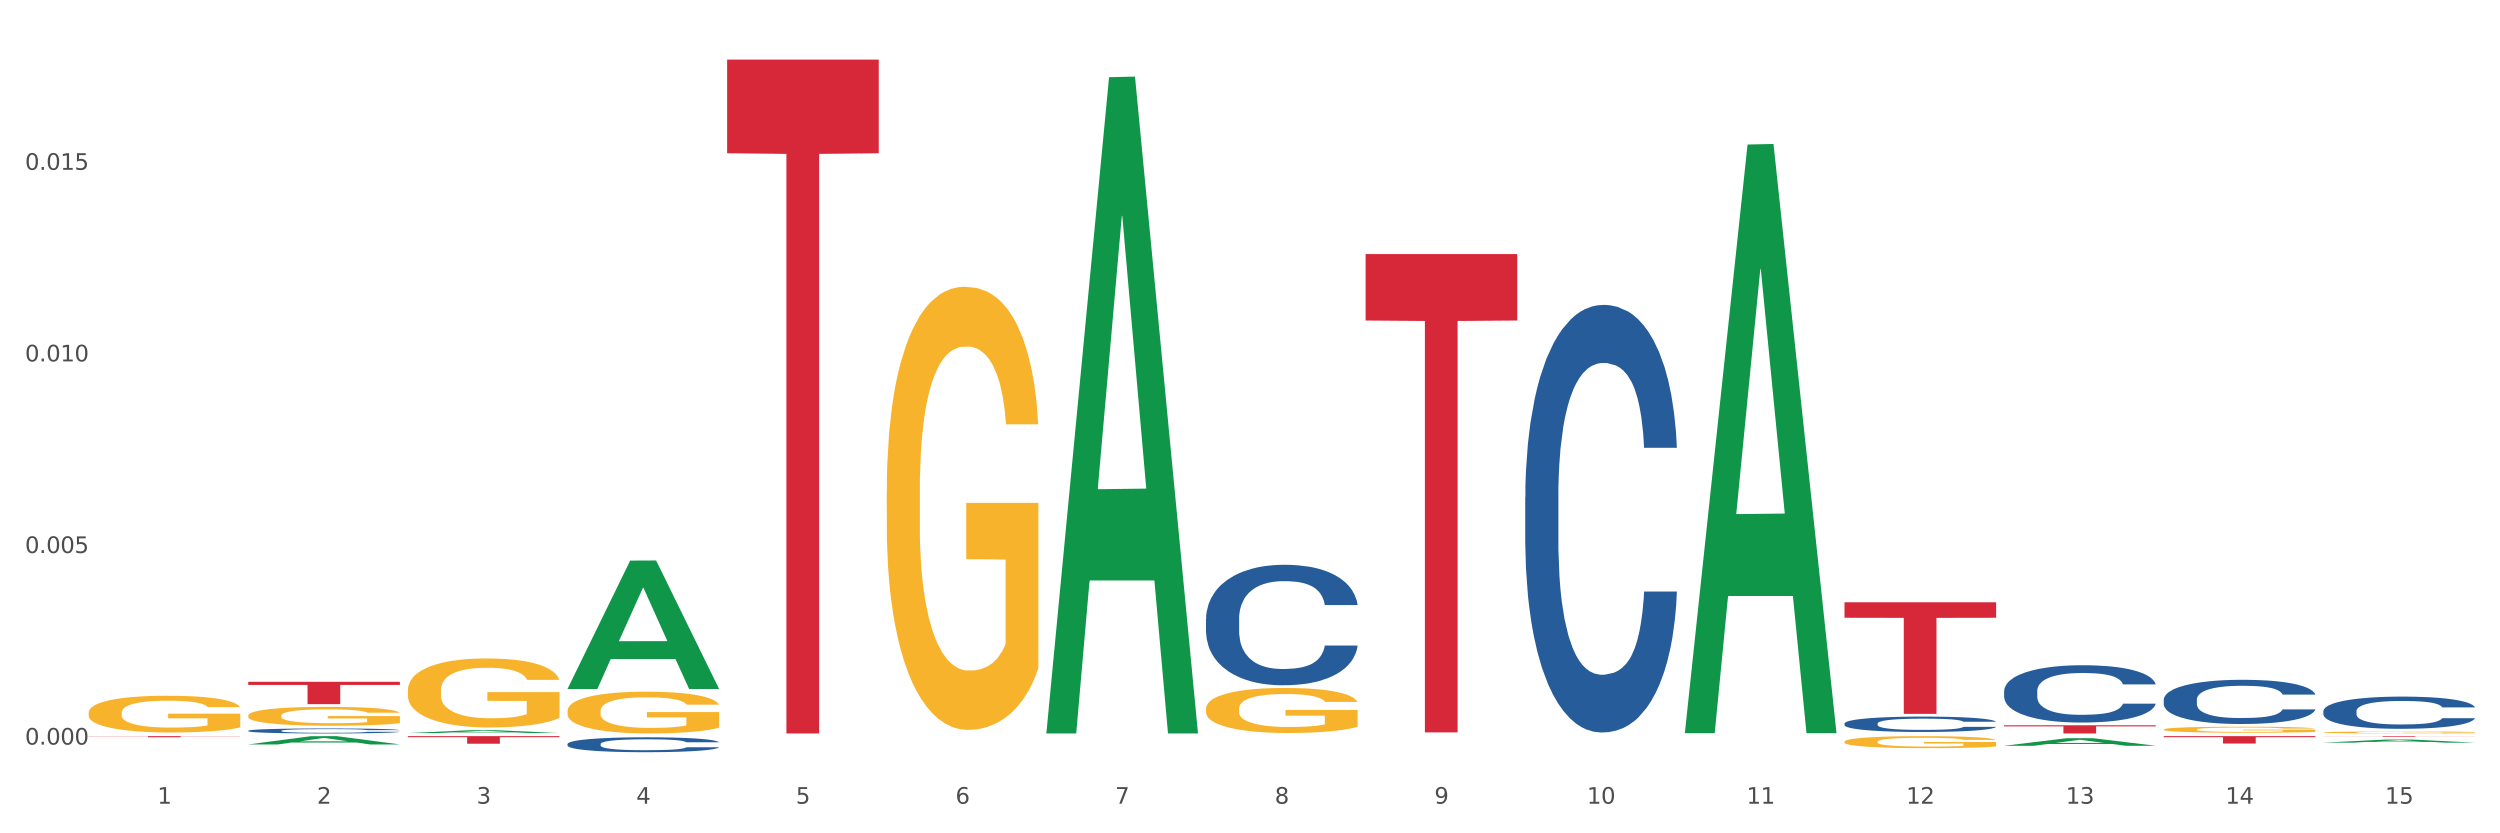
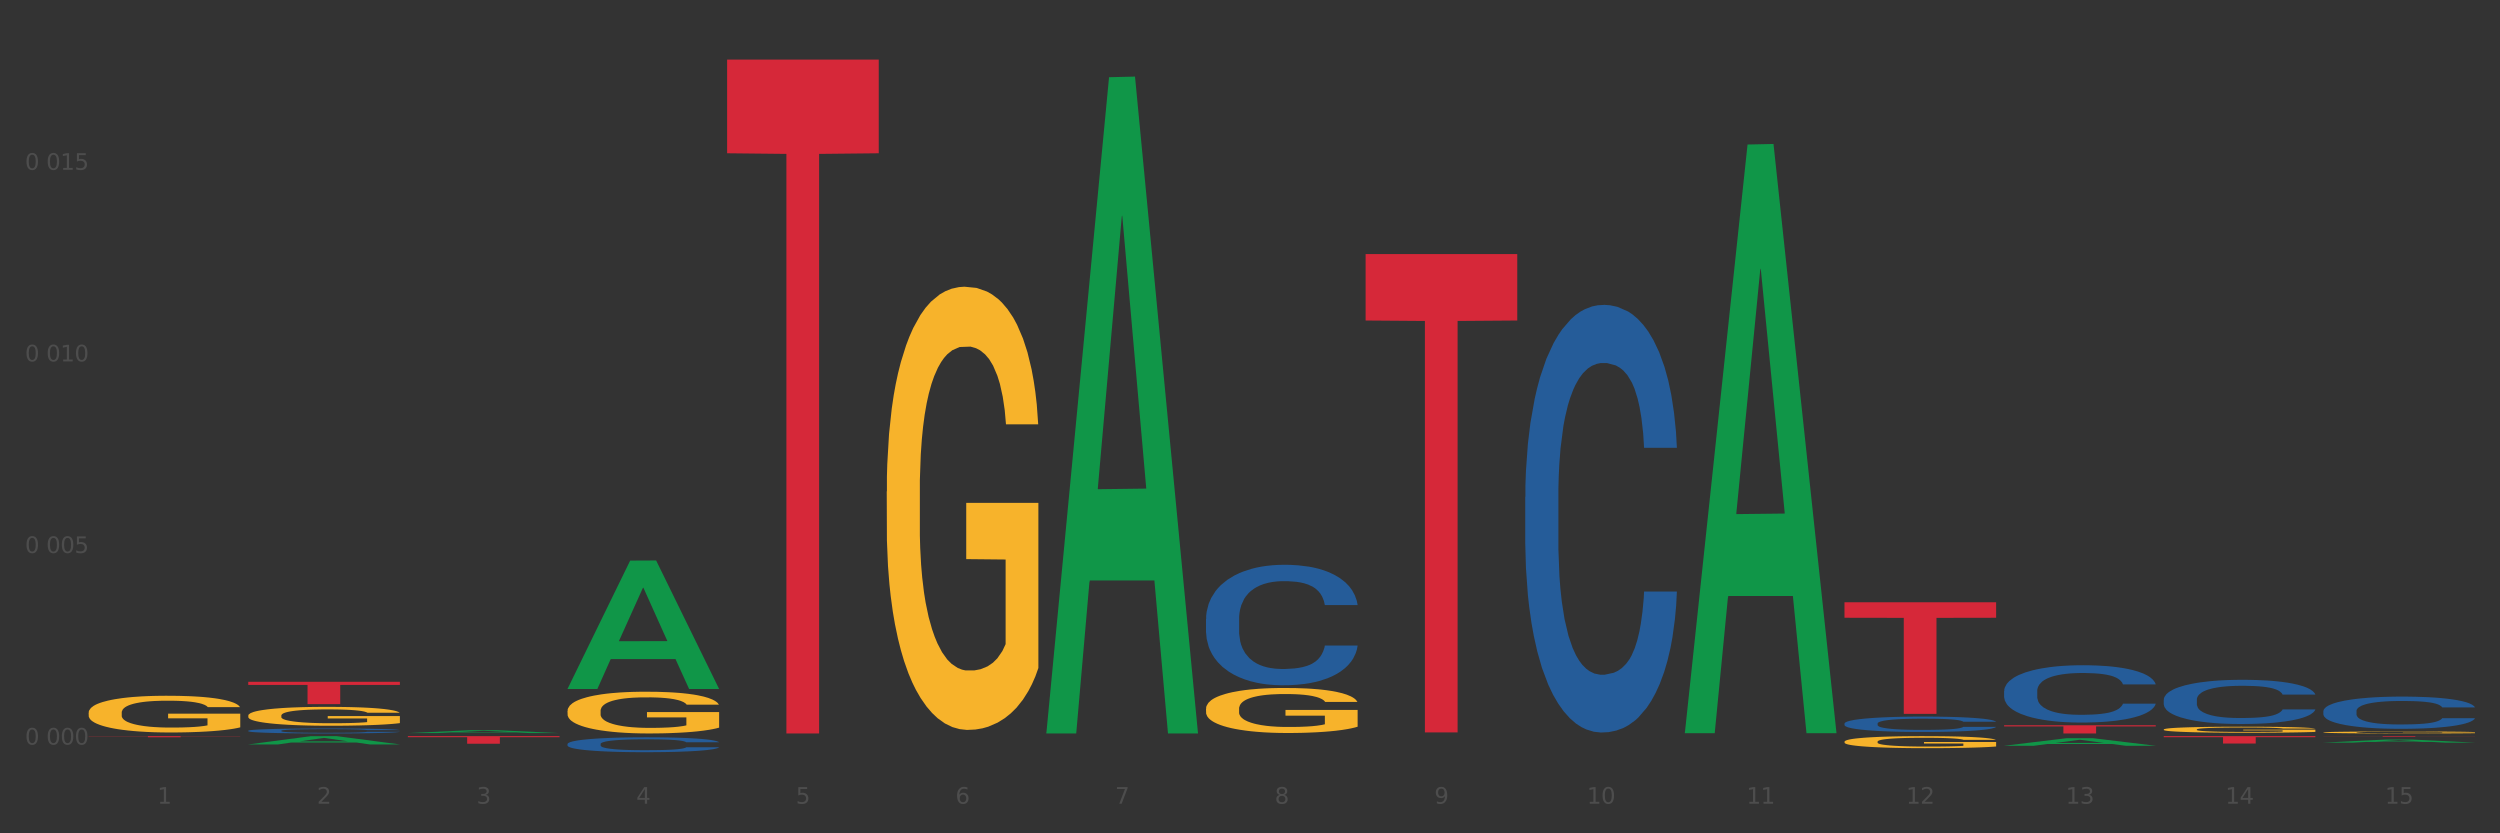
<svg xmlns="http://www.w3.org/2000/svg" xmlns:xlink="http://www.w3.org/1999/xlink" width="1080pt" height="360pt" viewBox="0 0 1080 360" version="1.1">
  <rect x="0" y="0" width="1080" height="360" fill="#333333" stroke="none" />
  <defs>
    <style type="text/css">*{stroke-linejoin: round; stroke-linecap: butt}</style>
  </defs>
  <g id="figure_1">
    <g id="patch_1">
-       <path d="M 0 360  L 1080 360  L 1080 0  L 0 0  z " style="fill: #ffffff; stroke: #ffffff; stroke-linejoin: miter" />
-     </g>
+       </g>
    <g id="axes_1">
      <g id="matplotlib.axis_1">
        <g id="xtick_1">
          <g id="text_1">
            <g style="fill: #4d4d4d" transform="translate(67.984 347.204) scale(0.096 -0.096)">
              <defs>
                <path id="DejaVuSans-31" d="M 794 531  L 1825 531  L 1825 4091  L 703 3866  L 703 4441  L 1819 4666  L 2450 4666  L 2450 531  L 3481 531  L 3481 0  L 794 0  L 794 531  z " transform="scale(0.016)" />
              </defs>
              <use xlink:href="#DejaVuSans-31" />
            </g>
          </g>
        </g>
        <g id="xtick_2">
          <g id="text_2">
            <g style="fill: #4d4d4d" transform="translate(136.942 347.204) scale(0.096 -0.096)">
              <defs>
                <path id="DejaVuSans-32" d="M 1228 531  L 3431 531  L 3431 0  L 469 0  L 469 531  Q 828 903 1448 1529  Q 2069 2156 2228 2338  Q 2531 2678 2651 2914  Q 2772 3150 2772 3378  Q 2772 3750 2511 3984  Q 2250 4219 1831 4219  Q 1534 4219 1204 4116  Q 875 4013 500 3803  L 500 4441  Q 881 4594 1212 4672  Q 1544 4750 1819 4750  Q 2544 4750 2975 4387  Q 3406 4025 3406 3419  Q 3406 3131 3298 2873  Q 3191 2616 2906 2266  Q 2828 2175 2409 1742  Q 1991 1309 1228 531  z " transform="scale(0.016)" />
              </defs>
              <use xlink:href="#DejaVuSans-32" />
            </g>
          </g>
        </g>
        <g id="xtick_3">
          <g id="text_3">
            <g style="fill: #4d4d4d" transform="translate(205.899 347.204) scale(0.096 -0.096)">
              <defs>
                <path id="DejaVuSans-33" d="M 2597 2516  Q 3050 2419 3304 2112  Q 3559 1806 3559 1356  Q 3559 666 3084 287  Q 2609 -91 1734 -91  Q 1441 -91 1130 -33  Q 819 25 488 141  L 488 750  Q 750 597 1062 519  Q 1375 441 1716 441  Q 2309 441 2620 675  Q 2931 909 2931 1356  Q 2931 1769 2642 2001  Q 2353 2234 1838 2234  L 1294 2234  L 1294 2753  L 1863 2753  Q 2328 2753 2575 2939  Q 2822 3125 2822 3475  Q 2822 3834 2567 4026  Q 2313 4219 1838 4219  Q 1578 4219 1281 4162  Q 984 4106 628 3988  L 628 4550  Q 988 4650 1302 4700  Q 1616 4750 1894 4750  Q 2613 4750 3031 4423  Q 3450 4097 3450 3541  Q 3450 3153 3228 2886  Q 3006 2619 2597 2516  z " transform="scale(0.016)" />
              </defs>
              <use xlink:href="#DejaVuSans-33" />
            </g>
          </g>
        </g>
        <g id="xtick_4">
          <g id="text_4">
            <g style="fill: #4d4d4d" transform="translate(274.857 347.204) scale(0.096 -0.096)">
              <defs>
                <path id="DejaVuSans-34" d="M 2419 4116  L 825 1625  L 2419 1625  L 2419 4116  z M 2253 4666  L 3047 4666  L 3047 1625  L 3713 1625  L 3713 1100  L 3047 1100  L 3047 0  L 2419 0  L 2419 1100  L 313 1100  L 313 1709  L 2253 4666  z " transform="scale(0.016)" />
              </defs>
              <use xlink:href="#DejaVuSans-34" />
            </g>
          </g>
        </g>
        <g id="xtick_5">
          <g id="text_5">
            <g style="fill: #4d4d4d" transform="translate(343.815 347.204) scale(0.096 -0.096)">
              <defs>
                <path id="DejaVuSans-35" d="M 691 4666  L 3169 4666  L 3169 4134  L 1269 4134  L 1269 2991  Q 1406 3038 1543 3061  Q 1681 3084 1819 3084  Q 2600 3084 3056 2656  Q 3513 2228 3513 1497  Q 3513 744 3044 326  Q 2575 -91 1722 -91  Q 1428 -91 1123 -41  Q 819 9 494 109  L 494 744  Q 775 591 1075 516  Q 1375 441 1709 441  Q 2250 441 2565 725  Q 2881 1009 2881 1497  Q 2881 1984 2565 2268  Q 2250 2553 1709 2553  Q 1456 2553 1204 2497  Q 953 2441 691 2322  L 691 4666  z " transform="scale(0.016)" />
              </defs>
              <use xlink:href="#DejaVuSans-35" />
            </g>
          </g>
        </g>
        <g id="xtick_6">
          <g id="text_6">
            <g style="fill: #4d4d4d" transform="translate(412.772 347.204) scale(0.096 -0.096)">
              <defs>
                <path id="DejaVuSans-36" d="M 2113 2584  Q 1688 2584 1439 2293  Q 1191 2003 1191 1497  Q 1191 994 1439 701  Q 1688 409 2113 409  Q 2538 409 2786 701  Q 3034 994 3034 1497  Q 3034 2003 2786 2293  Q 2538 2584 2113 2584  z M 3366 4563  L 3366 3988  Q 3128 4100 2886 4159  Q 2644 4219 2406 4219  Q 1781 4219 1451 3797  Q 1122 3375 1075 2522  Q 1259 2794 1537 2939  Q 1816 3084 2150 3084  Q 2853 3084 3261 2657  Q 3669 2231 3669 1497  Q 3669 778 3244 343  Q 2819 -91 2113 -91  Q 1303 -91 875 529  Q 447 1150 447 2328  Q 447 3434 972 4092  Q 1497 4750 2381 4750  Q 2619 4750 2861 4703  Q 3103 4656 3366 4563  z " transform="scale(0.016)" />
              </defs>
              <use xlink:href="#DejaVuSans-36" />
            </g>
          </g>
        </g>
        <g id="xtick_7">
          <g id="text_7">
            <g style="fill: #4d4d4d" transform="translate(481.73 347.204) scale(0.096 -0.096)">
              <defs>
                <path id="DejaVuSans-37" d="M 525 4666  L 3525 4666  L 3525 4397  L 1831 0  L 1172 0  L 2766 4134  L 525 4134  L 525 4666  z " transform="scale(0.016)" />
              </defs>
              <use xlink:href="#DejaVuSans-37" />
            </g>
          </g>
        </g>
        <g id="xtick_8">
          <g id="text_8">
            <g style="fill: #4d4d4d" transform="translate(550.688 347.204) scale(0.096 -0.096)">
              <defs>
                <path id="DejaVuSans-38" d="M 2034 2216  Q 1584 2216 1326 1975  Q 1069 1734 1069 1313  Q 1069 891 1326 650  Q 1584 409 2034 409  Q 2484 409 2743 651  Q 3003 894 3003 1313  Q 3003 1734 2745 1975  Q 2488 2216 2034 2216  z M 1403 2484  Q 997 2584 770 2862  Q 544 3141 544 3541  Q 544 4100 942 4425  Q 1341 4750 2034 4750  Q 2731 4750 3128 4425  Q 3525 4100 3525 3541  Q 3525 3141 3298 2862  Q 3072 2584 2669 2484  Q 3125 2378 3379 2068  Q 3634 1759 3634 1313  Q 3634 634 3220 271  Q 2806 -91 2034 -91  Q 1263 -91 848 271  Q 434 634 434 1313  Q 434 1759 690 2068  Q 947 2378 1403 2484  z M 1172 3481  Q 1172 3119 1398 2916  Q 1625 2713 2034 2713  Q 2441 2713 2670 2916  Q 2900 3119 2900 3481  Q 2900 3844 2670 4047  Q 2441 4250 2034 4250  Q 1625 4250 1398 4047  Q 1172 3844 1172 3481  z " transform="scale(0.016)" />
              </defs>
              <use xlink:href="#DejaVuSans-38" />
            </g>
          </g>
        </g>
        <g id="xtick_9">
          <g id="text_9">
            <g style="fill: #4d4d4d" transform="translate(619.645 347.204) scale(0.096 -0.096)">
              <defs>
                <path id="DejaVuSans-39" d="M 703 97  L 703 672  Q 941 559 1184 500  Q 1428 441 1663 441  Q 2288 441 2617 861  Q 2947 1281 2994 2138  Q 2813 1869 2534 1725  Q 2256 1581 1919 1581  Q 1219 1581 811 2004  Q 403 2428 403 3163  Q 403 3881 828 4315  Q 1253 4750 1959 4750  Q 2769 4750 3195 4129  Q 3622 3509 3622 2328  Q 3622 1225 3098 567  Q 2575 -91 1691 -91  Q 1453 -91 1209 -44  Q 966 3 703 97  z M 1959 2075  Q 2384 2075 2632 2365  Q 2881 2656 2881 3163  Q 2881 3666 2632 3958  Q 2384 4250 1959 4250  Q 1534 4250 1286 3958  Q 1038 3666 1038 3163  Q 1038 2656 1286 2365  Q 1534 2075 1959 2075  z " transform="scale(0.016)" />
              </defs>
              <use xlink:href="#DejaVuSans-39" />
            </g>
          </g>
        </g>
        <g id="xtick_10">
          <g id="text_10">
            <g style="fill: #4d4d4d" transform="translate(685.549 347.204) scale(0.096 -0.096)">
              <defs>
                <path id="DejaVuSans-30" d="M 2034 4250  Q 1547 4250 1301 3770  Q 1056 3291 1056 2328  Q 1056 1369 1301 889  Q 1547 409 2034 409  Q 2525 409 2770 889  Q 3016 1369 3016 2328  Q 3016 3291 2770 3770  Q 2525 4250 2034 4250  z M 2034 4750  Q 2819 4750 3233 4129  Q 3647 3509 3647 2328  Q 3647 1150 3233 529  Q 2819 -91 2034 -91  Q 1250 -91 836 529  Q 422 1150 422 2328  Q 422 3509 836 4129  Q 1250 4750 2034 4750  z " transform="scale(0.016)" />
              </defs>
              <use xlink:href="#DejaVuSans-31" />
              <use xlink:href="#DejaVuSans-30" transform="translate(63.623 0)" />
            </g>
          </g>
        </g>
        <g id="xtick_11">
          <g id="text_11">
            <g style="fill: #4d4d4d" transform="translate(754.506 347.204) scale(0.096 -0.096)">
              <use xlink:href="#DejaVuSans-31" />
              <use xlink:href="#DejaVuSans-31" transform="translate(63.623 0)" />
            </g>
          </g>
        </g>
        <g id="xtick_12">
          <g id="text_12">
            <g style="fill: #4d4d4d" transform="translate(823.464 347.204) scale(0.096 -0.096)">
              <use xlink:href="#DejaVuSans-31" />
              <use xlink:href="#DejaVuSans-32" transform="translate(63.623 0)" />
            </g>
          </g>
        </g>
        <g id="xtick_13">
          <g id="text_13">
            <g style="fill: #4d4d4d" transform="translate(892.422 347.204) scale(0.096 -0.096)">
              <use xlink:href="#DejaVuSans-31" />
              <use xlink:href="#DejaVuSans-33" transform="translate(63.623 0)" />
            </g>
          </g>
        </g>
        <g id="xtick_14">
          <g id="text_14">
            <g style="fill: #4d4d4d" transform="translate(961.379 347.204) scale(0.096 -0.096)">
              <use xlink:href="#DejaVuSans-31" />
              <use xlink:href="#DejaVuSans-34" transform="translate(63.623 0)" />
            </g>
          </g>
        </g>
        <g id="xtick_15">
          <g id="text_15">
            <g style="fill: #4d4d4d" transform="translate(1030.337 347.204) scale(0.096 -0.096)">
              <use xlink:href="#DejaVuSans-31" />
              <use xlink:href="#DejaVuSans-35" transform="translate(63.623 0)" />
            </g>
          </g>
        </g>
        <g id="xtick_16" />
        <g id="xtick_17" />
        <g id="xtick_18" />
        <g id="xtick_19" />
        <g id="xtick_20" />
        <g id="xtick_21" />
        <g id="xtick_22" />
        <g id="xtick_23" />
        <g id="xtick_24" />
        <g id="xtick_25" />
        <g id="xtick_26" />
        <g id="xtick_27" />
        <g id="xtick_28" />
        <g id="xtick_29" />
      </g>
      <g id="matplotlib.axis_2">
        <g id="ytick_1">
          <g id="text_16">
            <g style="fill: #4d4d4d" transform="translate(10.8 321.669) scale(0.096 -0.096)">
              <defs>
-                 <path id="DejaVuSans-2e" d="M 684 794  L 1344 794  L 1344 0  L 684 0  L 684 794  z " transform="scale(0.016)" />
-               </defs>
+                 </defs>
              <use xlink:href="#DejaVuSans-30" />
              <use xlink:href="#DejaVuSans-2e" transform="translate(63.623 0)" />
              <use xlink:href="#DejaVuSans-30" transform="translate(95.41 0)" />
              <use xlink:href="#DejaVuSans-30" transform="translate(159.033 0)" />
              <use xlink:href="#DejaVuSans-30" transform="translate(222.656 0)" />
            </g>
          </g>
        </g>
        <g id="ytick_2">
          <g id="text_17">
            <g style="fill: #4d4d4d" transform="translate(10.8 238.899) scale(0.096 -0.096)">
              <use xlink:href="#DejaVuSans-30" />
              <use xlink:href="#DejaVuSans-2e" transform="translate(63.623 0)" />
              <use xlink:href="#DejaVuSans-30" transform="translate(95.41 0)" />
              <use xlink:href="#DejaVuSans-30" transform="translate(159.033 0)" />
              <use xlink:href="#DejaVuSans-35" transform="translate(222.656 0)" />
            </g>
          </g>
        </g>
        <g id="ytick_3">
          <g id="text_18">
            <g style="fill: #4d4d4d" transform="translate(10.8 156.129) scale(0.096 -0.096)">
              <use xlink:href="#DejaVuSans-30" />
              <use xlink:href="#DejaVuSans-2e" transform="translate(63.623 0)" />
              <use xlink:href="#DejaVuSans-30" transform="translate(95.41 0)" />
              <use xlink:href="#DejaVuSans-31" transform="translate(159.033 0)" />
              <use xlink:href="#DejaVuSans-30" transform="translate(222.656 0)" />
            </g>
          </g>
        </g>
        <g id="ytick_4">
          <g id="text_19">
            <g style="fill: #4d4d4d" transform="translate(10.8 73.359) scale(0.096 -0.096)">
              <use xlink:href="#DejaVuSans-30" />
              <use xlink:href="#DejaVuSans-2e" transform="translate(63.623 0)" />
              <use xlink:href="#DejaVuSans-30" transform="translate(95.41 0)" />
              <use xlink:href="#DejaVuSans-31" transform="translate(159.033 0)" />
              <use xlink:href="#DejaVuSans-35" transform="translate(222.656 0)" />
            </g>
          </g>
        </g>
        <g id="ytick_5" />
        <g id="ytick_6" />
        <g id="ytick_7" />
        <g id="ytick_8" />
      </g>
      <g id="PolyCollection_1">
        <path d="M 107.241 321.59  L 107.308 321.586  L 134.323 318.026  L 145.533 318.022  L 172.75 321.596  L 159.784 321.596  L 153.908 320.764  L 126.016 320.764  L 125.813 320.777  L 120.14 321.596  L 107.241 321.596  L 107.241 321.59  L 129.527 320.267  L 150.396 320.264  L 140.063 318.784  L 139.928 318.777  L 139.793 318.787  L 129.46 320.264  L 129.527 320.267  L 107.241 321.59  z " clip-path="url(#pddcba408c4)" style="fill: #109648" />
        <path d="M 176.198 316.692  L 176.266 316.691  L 203.28 315.439  L 214.491 315.437  L 241.708 316.694  L 228.741 316.694  L 222.866 316.402  L 194.973 316.402  L 194.771 316.406  L 189.098 316.694  L 176.198 316.694  L 176.198 316.692  L 198.485 316.227  L 219.354 316.226  L 209.021 315.705  L 208.886 315.703  L 208.751 315.706  L 198.418 316.226  L 198.485 316.227  L 176.198 316.692  z " clip-path="url(#pddcba408c4)" style="fill: #109648" />
        <path d="M 245.156 297.55  L 245.224 297.497  L 272.238 242.177  L 283.449 242.125  L 310.666 297.654  L 297.699 297.654  L 291.823 284.723  L 263.931 284.723  L 263.728 284.932  L 258.055 297.654  L 245.156 297.654  L 245.156 297.55  L 267.443 277.007  L 288.311 276.954  L 277.978 253.961  L 277.843 253.857  L 277.708 254.013  L 267.375 276.954  L 267.443 277.007  L 245.156 297.55  z " clip-path="url(#pddcba408c4)" style="fill: #109648" />
        <path d="M 452.029 316.32  L 452.096 316.054  L 479.111 33.353  L 490.322 33.087  L 517.539 316.853  L 504.572 316.853  L 498.696 250.774  L 470.804 250.774  L 470.601 251.84  L 464.928 316.853  L 452.029 316.853  L 452.029 316.32  L 474.316 211.34  L 495.184 211.074  L 484.851 93.57  L 484.716 93.037  L 484.581 93.837  L 474.248 211.074  L 474.316 211.34  L 452.029 316.32  z " clip-path="url(#pddcba408c4)" style="fill: #109648" />
        <path d="M 727.86 316.267  L 727.927 316.028  L 754.941 62.432  L 766.152 62.192  L 793.369 316.745  L 780.402 316.745  L 774.527 257.469  L 746.635 257.469  L 746.432 258.425  L 740.759 316.745  L 727.86 316.745  L 727.86 316.267  L 750.146 222.095  L 771.015 221.856  L 760.682 116.449  L 760.547 115.971  L 760.412 116.688  L 750.079 221.856  L 750.146 222.095  L 727.86 316.267  z " clip-path="url(#pddcba408c4)" style="fill: #109648" />
        <path d="M 865.775 322.166  L 865.842 322.163  L 892.857 318.893  L 904.068 318.89  L 931.285 322.172  L 918.318 322.172  L 912.442 321.408  L 884.55 321.408  L 884.347 321.42  L 878.674 322.172  L 865.775 322.172  L 865.775 322.166  L 888.062 320.952  L 908.93 320.949  L 898.597 319.59  L 898.462 319.583  L 898.327 319.593  L 887.994 320.949  L 888.062 320.952  L 865.775 322.166  z " clip-path="url(#pddcba408c4)" style="fill: #109648" />
        <path d="M 1003.69 320.817  L 1003.758 320.816  L 1030.772 319.478  L 1041.983 319.477  L 1069.2 320.82  L 1056.233 320.82  L 1050.357 320.507  L 1022.465 320.507  L 1022.263 320.512  L 1016.59 320.82  L 1003.69 320.82  L 1003.69 320.817  L 1025.977 320.321  L 1046.846 320.319  L 1036.513 319.763  L 1036.378 319.761  L 1036.243 319.764  L 1025.91 320.319  L 1025.977 320.321  L 1003.69 320.817  z " clip-path="url(#pddcba408c4)" style="fill: #109648" />
        <path d="M 38.283 307.897  L 38.36 307.882  L 38.36 307.361  L 38.515 306.912  L 39.288 305.825  L 40.449 304.927  L 41.299 304.449  L 42.15 304.058  L 43.156 303.667  L 44.393 303.261  L 46.636 302.667  L 48.028 302.363  L 49.73 302.044  L 52.824 301.581  L 55.066 301.32  L 57.387 301.103  L 61.177 300.842  L 63.652 300.726  L 66.281 300.639  L 69.452 300.581  L 71.85 300.567  L 77.109 300.61  L 81.595 300.741  L 83.761 300.842  L 86.545 301.016  L 88.015 301.132  L 90.412 301.364  L 92.887 301.668  L 94.589 301.929  L 97.141 302.421  L 99.075 302.914  L 100.854 303.522  L 101.782 303.942  L 102.478 304.333  L 103.097 304.782  L 103.715 305.492  L 89.794 305.492  L 89.252 304.985  L 88.401 304.507  L 87.164 304.044  L 86.081 303.754  L 84.225 303.392  L 82.523 303.16  L 80.744 302.986  L 78.579 302.841  L 76.877 302.769  L 74.48 302.711  L 69.762 302.725  L 66.591 302.841  L 64.425 302.986  L 63.033 303.116  L 61.795 303.261  L 60.403 303.464  L 58.779 303.768  L 57.619 304.044  L 56.459 304.391  L 55.531 304.739  L 54.68 305.145  L 53.984 305.579  L 53.442 306.028  L 52.978 306.579  L 52.592 307.491  L 52.592 309.476  L 52.746 309.925  L 53.133 310.519  L 53.597 310.968  L 54.37 311.504  L 55.066 311.866  L 56.381 312.388  L 57.851 312.822  L 59.011 313.097  L 60.171 313.329  L 62.182 313.648  L 64.425 313.909  L 66.359 314.068  L 68.988 314.213  L 70.767 314.271  L 72.314 314.3  L 76.104 314.3  L 78.811 314.256  L 81.827 314.155  L 84.148 314.024  L 86.081 313.865  L 88.247 313.604  L 89.639 313.358  L 89.639 310.33  L 72.623 310.316  L 72.623 308.302  L 103.793 308.302  L 103.793 314.213  L 102.478 314.517  L 101.008 314.792  L 99.462 315.038  L 97.141 315.343  L 94.357 315.632  L 91.882 315.835  L 89.252 316.009  L 86.159 316.168  L 82.137 316.313  L 79.662 316.371  L 76.568 316.415  L 72.933 316.429  L 69.762 316.4  L 66.668 316.328  L 63.42 316.197  L 60.248 316.009  L 57.851 315.821  L 55.453 315.589  L 52.901 315.285  L 50.89 314.995  L 49.343 314.734  L 47.642 314.401  L 45.785 313.966  L 44.393 313.575  L 43.156 313.17  L 41.841 312.648  L 40.913 312.199  L 39.985 311.634  L 39.443 311.214  L 38.824 310.562  L 38.36 309.65  L 38.283 307.897  z " clip-path="url(#pddcba408c4)" style="fill: #f7b32b" />
        <path d="M 107.241 309.136  L 107.318 309.129  L 107.318 308.86  L 107.473 308.629  L 108.246 308.07  L 109.406 307.608  L 110.257 307.362  L 111.108 307.161  L 112.113 306.959  L 113.351 306.751  L 115.594 306.445  L 116.986 306.288  L 118.687 306.124  L 121.781 305.886  L 124.024 305.752  L 126.344 305.64  L 130.134 305.506  L 132.609 305.446  L 135.239 305.401  L 138.41 305.371  L 140.808 305.364  L 146.067 305.386  L 150.553 305.453  L 152.719 305.506  L 155.503 305.595  L 156.972 305.655  L 159.37 305.774  L 161.845 305.93  L 163.547 306.065  L 166.099 306.318  L 168.032 306.572  L 169.811 306.885  L 170.74 307.101  L 171.436 307.302  L 172.054 307.533  L 172.673 307.899  L 158.751 307.899  L 158.21 307.638  L 157.359 307.392  L 156.122 307.153  L 155.039 307.004  L 153.183 306.818  L 151.481 306.698  L 149.702 306.609  L 147.537 306.534  L 145.835 306.497  L 143.437 306.467  L 138.719 306.475  L 135.548 306.534  L 133.383 306.609  L 131.991 306.676  L 130.753 306.751  L 129.361 306.855  L 127.737 307.011  L 126.576 307.153  L 125.416 307.332  L 124.488 307.511  L 123.637 307.72  L 122.941 307.943  L 122.4 308.175  L 121.936 308.458  L 121.549 308.927  L 121.549 309.949  L 121.704 310.18  L 122.091 310.486  L 122.555 310.717  L 123.328 310.993  L 124.024 311.179  L 125.339 311.447  L 126.809 311.671  L 127.969 311.813  L 129.129 311.932  L 131.14 312.096  L 133.383 312.23  L 135.316 312.312  L 137.946 312.387  L 139.725 312.417  L 141.272 312.431  L 145.062 312.431  L 147.769 312.409  L 150.785 312.357  L 153.105 312.29  L 155.039 312.208  L 157.204 312.074  L 158.597 311.947  L 158.597 310.389  L 141.581 310.381  L 141.581 309.345  L 172.75 309.345  L 172.75 312.387  L 171.436 312.543  L 169.966 312.685  L 168.419 312.812  L 166.099 312.968  L 163.315 313.117  L 160.84 313.222  L 158.21 313.311  L 155.116 313.393  L 151.094 313.468  L 148.619 313.498  L 145.526 313.52  L 141.89 313.527  L 138.719 313.513  L 135.626 313.475  L 132.377 313.408  L 129.206 313.311  L 126.809 313.214  L 124.411 313.095  L 121.859 312.938  L 119.848 312.789  L 118.301 312.655  L 116.599 312.484  L 114.743 312.26  L 113.351 312.059  L 112.113 311.85  L 110.798 311.582  L 109.87 311.35  L 108.942 311.06  L 108.401 310.844  L 107.782 310.508  L 107.318 310.038  L 107.241 309.136  z " clip-path="url(#pddcba408c4)" style="fill: #f7b32b" />
        <path d="M 865.775 313.312  L 931.285 313.312  L 931.285 313.804  L 905.515 313.808  L 905.515 316.853  L 891.389 316.853  L 891.389 313.808  L 865.775 313.804  L 865.775 313.315  L 865.775 313.312  z " clip-path="url(#pddcba408c4)" style="fill: #d62839" />
        <path d="M 1003.69 318.022  L 1069.2 318.022  L 1069.2 318.062  L 1043.431 318.062  L 1043.431 318.308  L 1029.304 318.308  L 1029.304 318.062  L 1003.69 318.062  L 1003.69 318.022  L 1003.69 318.022  z " clip-path="url(#pddcba408c4)" style="fill: #d62839" />
        <path d="M 934.733 318.022  L 1000.242 318.022  L 1000.242 318.464  L 974.473 318.467  L 974.473 321.2  L 960.347 321.2  L 960.347 318.467  L 934.733 318.464  L 934.733 318.025  L 934.733 318.022  z " clip-path="url(#pddcba408c4)" style="fill: #d62839" />
        <path d="M 176.198 318.022  L 241.708 318.022  L 241.708 318.479  L 215.939 318.482  L 215.939 321.307  L 201.812 321.307  L 201.812 318.482  L 176.198 318.479  L 176.198 318.025  L 176.198 318.022  z " clip-path="url(#pddcba408c4)" style="fill: #d62839" />
        <path d="M 314.114 25.759  L 379.623 25.759  L 379.623 66.212  L 353.854 66.485  L 353.854 316.853  L 339.728 316.853  L 339.728 66.485  L 314.114 66.212  L 314.114 26.033  L 314.114 25.759  z " clip-path="url(#pddcba408c4)" style="fill: #d62839" />
        <path d="M 589.944 109.747  L 655.454 109.747  L 655.454 138.463  L 629.685 138.657  L 629.685 316.387  L 615.558 316.387  L 615.558 138.657  L 589.944 138.463  L 589.944 109.941  L 589.944 109.747  z " clip-path="url(#pddcba408c4)" style="fill: #d62839" />
        <path d="M 796.817 260.17  L 862.327 260.17  L 862.327 266.872  L 836.558 266.917  L 836.558 308.397  L 822.431 308.397  L 822.431 266.917  L 796.817 266.872  L 796.817 260.215  L 796.817 260.17  z " clip-path="url(#pddcba408c4)" style="fill: #d62839" />
        <path d="M 658.902 214.711  L 658.979 214.543  L 658.979 209.819  L 659.212 203.407  L 660.063 191.597  L 661.148 182.656  L 663.006 172.195  L 664.013 167.809  L 665.329 162.916  L 668.039 154.986  L 671.137 148.238  L 673.305 144.526  L 674.931 142.164  L 678.57 137.946  L 680.661 136.09  L 682.829 134.572  L 684.688 133.56  L 687.785 132.379  L 690.263 131.873  L 693.128 131.704  L 695.529 131.873  L 698.703 132.547  L 703.349 134.572  L 705.13 135.753  L 707.531 137.778  L 710.009 140.477  L 712.022 143.176  L 714.345 147.057  L 716.746 152.118  L 719.069 158.529  L 720.695 164.434  L 722.011 170.677  L 723.173 178.269  L 724.025 186.536  L 724.412 193.453  L 710.241 193.453  L 709.854 187.211  L 709.08 180.462  L 708.305 175.907  L 707.454 172.195  L 706.137 167.977  L 704.976 165.278  L 703.04 162.072  L 701.259 160.048  L 699.787 158.867  L 698.006 157.855  L 694.212 156.842  L 691.502 156.842  L 689.798 157.18  L 687.708 158.023  L 685.927 159.204  L 683.836 161.229  L 682.21 163.422  L 680.584 166.29  L 679.654 168.315  L 678.261 172.027  L 677.331 175.063  L 676.092 180.294  L 675.396 184.005  L 674.157 193.622  L 673.615 200.708  L 673.382 205.601  L 673.227 211  L 673.227 237.319  L 673.692 249.129  L 674.079 254.19  L 674.699 259.927  L 675.86 267.35  L 677.564 274.605  L 679.345 279.835  L 680.816 283.041  L 682.21 285.403  L 683.604 287.258  L 685.307 288.946  L 686.701 289.958  L 688.792 290.97  L 691.27 291.476  L 693.206 291.476  L 697.155 290.633  L 698.936 289.789  L 700.639 288.608  L 702.498 286.752  L 703.969 284.728  L 704.821 283.209  L 706.215 280.004  L 707.299 276.629  L 708.228 272.749  L 708.847 269.375  L 709.544 264.313  L 710.086 258.577  L 710.241 255.54  L 724.412 255.54  L 724.102 261.614  L 723.56 267.519  L 722.476 275.448  L 721.624 280.004  L 720.308 285.571  L 718.914 290.295  L 716.978 295.525  L 715.197 299.406  L 713.339 302.78  L 711.325 305.817  L 707.686 310.035  L 706.369 311.216  L 703.582 313.24  L 701.414 314.421  L 698.239 315.602  L 694.987 316.277  L 691.579 316.446  L 688.559 316.109  L 685.23 315.096  L 683.139 314.084  L 680.816 312.566  L 678.106 310.204  L 675.55 307.335  L 673.15 303.961  L 670.904 300.081  L 668.814 295.694  L 666.103 288.439  L 664.09 281.353  L 662.619 274.774  L 661.612 269.206  L 660.605 262.12  L 660.063 257.227  L 659.212 245.417  L 658.902 234.451  L 658.902 214.711  z " clip-path="url(#pddcba408c4)" style="fill: #255c99" />
        <path d="M 520.987 267.37  L 521.064 267.323  L 521.064 265.992  L 521.296 264.185  L 522.148 260.858  L 523.232 258.338  L 525.091 255.391  L 526.097 254.155  L 527.414 252.776  L 530.124 250.542  L 533.221 248.64  L 535.389 247.594  L 537.016 246.929  L 540.655 245.74  L 542.746 245.217  L 544.914 244.79  L 546.772 244.504  L 549.87 244.172  L 552.348 244.029  L 555.213 243.981  L 557.613 244.029  L 560.788 244.219  L 565.434 244.79  L 567.215 245.122  L 569.616 245.693  L 572.094 246.453  L 574.107 247.214  L 576.43 248.307  L 578.83 249.734  L 581.153 251.54  L 582.78 253.204  L 584.096 254.963  L 585.257 257.102  L 586.109 259.432  L 586.496 261.381  L 572.326 261.381  L 571.939 259.622  L 571.164 257.72  L 570.39 256.437  L 569.538 255.391  L 568.222 254.202  L 567.06 253.442  L 565.124 252.538  L 563.343 251.968  L 561.872 251.635  L 560.091 251.35  L 556.297 251.065  L 553.587 251.065  L 551.883 251.16  L 549.792 251.398  L 548.011 251.73  L 545.921 252.301  L 544.294 252.919  L 542.668 253.727  L 541.739 254.297  L 540.345 255.343  L 539.416 256.199  L 538.177 257.673  L 537.48 258.718  L 536.241 261.428  L 535.699 263.425  L 535.467 264.803  L 535.312 266.325  L 535.312 273.741  L 535.777 277.068  L 536.164 278.494  L 536.783 280.111  L 537.945 282.202  L 539.648 284.247  L 541.429 285.72  L 542.901 286.624  L 544.294 287.289  L 545.688 287.812  L 547.392 288.287  L 548.786 288.573  L 550.876 288.858  L 553.354 289  L 555.29 289  L 559.239 288.763  L 561.02 288.525  L 562.724 288.192  L 564.582 287.669  L 566.054 287.099  L 566.905 286.671  L 568.299 285.768  L 569.383 284.817  L 570.313 283.724  L 570.932 282.773  L 571.629 281.347  L 572.171 279.73  L 572.326 278.875  L 586.496 278.875  L 586.187 280.586  L 585.645 282.25  L 584.561 284.484  L 583.709 285.768  L 582.392 287.337  L 580.999 288.668  L 579.063 290.141  L 577.282 291.235  L 575.423 292.186  L 573.41 293.041  L 569.77 294.23  L 568.454 294.562  L 565.666 295.133  L 563.498 295.466  L 560.323 295.798  L 557.071 295.989  L 553.664 296.036  L 550.644 295.941  L 547.314 295.656  L 545.224 295.371  L 542.901 294.943  L 540.19 294.277  L 537.635 293.469  L 535.235 292.518  L 532.989 291.425  L 530.898 290.189  L 528.188 288.145  L 526.175 286.148  L 524.703 284.294  L 523.697 282.725  L 522.69 280.729  L 522.148 279.35  L 521.296 276.022  L 520.987 272.932  L 520.987 267.37  z " clip-path="url(#pddcba408c4)" style="fill: #255c99" />
        <path d="M 245.156 321.404  L 245.233 321.398  L 245.233 321.234  L 245.466 321.01  L 246.317 320.599  L 247.402 320.287  L 249.26 319.922  L 250.267 319.77  L 251.583 319.599  L 254.293 319.323  L 257.391 319.088  L 259.559 318.958  L 261.185 318.876  L 264.824 318.729  L 266.915 318.664  L 269.083 318.611  L 270.942 318.576  L 274.039 318.535  L 276.517 318.517  L 279.382 318.511  L 281.783 318.517  L 284.957 318.541  L 289.604 318.611  L 291.385 318.652  L 293.785 318.723  L 296.263 318.817  L 298.276 318.911  L 300.599 319.046  L 303 319.223  L 305.323 319.446  L 306.949 319.652  L 308.265 319.87  L 309.427 320.134  L 310.279 320.422  L 310.666 320.663  L 296.495 320.663  L 296.108 320.446  L 295.334 320.211  L 294.559 320.052  L 293.708 319.922  L 292.391 319.775  L 291.23 319.681  L 289.294 319.57  L 287.513 319.499  L 286.042 319.458  L 284.261 319.423  L 280.466 319.387  L 277.756 319.387  L 276.052 319.399  L 273.962 319.429  L 272.181 319.47  L 270.09 319.54  L 268.464 319.617  L 266.838 319.717  L 265.908 319.787  L 264.515 319.917  L 263.585 320.022  L 262.346 320.205  L 261.65 320.334  L 260.411 320.669  L 259.869 320.916  L 259.636 321.087  L 259.481 321.275  L 259.481 322.192  L 259.946 322.604  L 260.333 322.78  L 260.953 322.98  L 262.114 323.239  L 263.818 323.491  L 265.599 323.674  L 267.07 323.785  L 268.464 323.868  L 269.858 323.932  L 271.561 323.991  L 272.955 324.026  L 275.046 324.062  L 277.524 324.079  L 279.46 324.079  L 283.409 324.05  L 285.19 324.021  L 286.893 323.979  L 288.752 323.915  L 290.223 323.844  L 291.075 323.791  L 292.469 323.68  L 293.553 323.562  L 294.482 323.427  L 295.101 323.309  L 295.798 323.133  L 296.34 322.933  L 296.495 322.827  L 310.666 322.827  L 310.356 323.039  L 309.814 323.244  L 308.73 323.521  L 307.878 323.68  L 306.562 323.874  L 305.168 324.038  L 303.232 324.22  L 301.451 324.356  L 299.593 324.473  L 297.579 324.579  L 293.94 324.726  L 292.623 324.767  L 289.836 324.838  L 287.668 324.879  L 284.493 324.92  L 281.241 324.944  L 277.833 324.95  L 274.813 324.938  L 271.484 324.902  L 269.393 324.867  L 267.07 324.814  L 264.36 324.732  L 261.804 324.632  L 259.404 324.514  L 257.158 324.379  L 255.068 324.226  L 252.357 323.973  L 250.344 323.727  L 248.873 323.497  L 247.866 323.303  L 246.86 323.056  L 246.317 322.886  L 245.466 322.474  L 245.156 322.092  L 245.156 321.404  z " clip-path="url(#pddcba408c4)" style="fill: #255c99" />
        <path d="M 107.241 315.666  L 107.318 315.664  L 107.318 315.608  L 107.55 315.534  L 108.402 315.396  L 109.486 315.291  L 111.345 315.169  L 112.351 315.118  L 113.668 315.061  L 116.378 314.968  L 119.475 314.889  L 121.644 314.846  L 123.27 314.819  L 126.909 314.769  L 129 314.748  L 131.168 314.73  L 133.026 314.718  L 136.124 314.704  L 138.602 314.698  L 141.467 314.696  L 143.867 314.698  L 147.042 314.706  L 151.688 314.73  L 153.469 314.744  L 155.87 314.767  L 158.348 314.799  L 160.361 314.83  L 162.684 314.876  L 165.084 314.935  L 167.407 315.01  L 169.034 315.079  L 170.35 315.151  L 171.511 315.24  L 172.363 315.337  L 172.75 315.417  L 158.58 315.417  L 158.193 315.344  L 157.418 315.266  L 156.644 315.213  L 155.792 315.169  L 154.476 315.12  L 153.314 315.088  L 151.378 315.051  L 149.597 315.027  L 148.126 315.014  L 146.345 315.002  L 142.551 314.99  L 139.841 314.99  L 138.137 314.994  L 136.046 315.004  L 134.265 315.018  L 132.175 315.041  L 130.549 315.067  L 128.922 315.1  L 127.993 315.124  L 126.599 315.167  L 125.67 315.203  L 124.431 315.264  L 123.734 315.307  L 122.495 315.419  L 121.953 315.502  L 121.721 315.559  L 121.566 315.622  L 121.566 315.929  L 122.031 316.067  L 122.418 316.126  L 123.037 316.193  L 124.199 316.28  L 125.902 316.365  L 127.683 316.426  L 129.155 316.463  L 130.549 316.491  L 131.942 316.512  L 133.646 316.532  L 135.04 316.544  L 137.13 316.556  L 139.608 316.562  L 141.544 316.562  L 145.493 316.552  L 147.274 316.542  L 148.978 316.528  L 150.836 316.507  L 152.308 316.483  L 153.159 316.465  L 154.553 316.428  L 155.637 316.388  L 156.567 316.343  L 157.186 316.304  L 157.883 316.245  L 158.425 316.178  L 158.58 316.142  L 172.75 316.142  L 172.441 316.213  L 171.899 316.282  L 170.815 316.375  L 169.963 316.428  L 168.646 316.493  L 167.253 316.548  L 165.317 316.609  L 163.536 316.654  L 161.677 316.694  L 159.664 316.729  L 156.025 316.778  L 154.708 316.792  L 151.92 316.816  L 149.752 316.83  L 146.577 316.843  L 143.325 316.851  L 139.918 316.853  L 136.898 316.849  L 133.568 316.837  L 131.478 316.826  L 129.155 316.808  L 126.444 316.78  L 123.889 316.747  L 121.489 316.707  L 119.243 316.662  L 117.152 316.611  L 114.442 316.526  L 112.429 316.443  L 110.958 316.367  L 109.951 316.302  L 108.944 316.219  L 108.402 316.162  L 107.55 316.024  L 107.241 315.896  L 107.241 315.666  z " clip-path="url(#pddcba408c4)" style="fill: #255c99" />
        <path d="M 1003.69 307.184  L 1003.768 307.172  L 1003.768 306.816  L 1004 306.333  L 1004.852 305.444  L 1005.936 304.77  L 1007.794 303.982  L 1008.801 303.652  L 1010.117 303.284  L 1012.828 302.686  L 1015.925 302.178  L 1018.093 301.899  L 1019.719 301.721  L 1023.359 301.403  L 1025.449 301.263  L 1027.618 301.149  L 1029.476 301.073  L 1032.573 300.984  L 1035.051 300.946  L 1037.916 300.933  L 1040.317 300.946  L 1043.492 300.997  L 1048.138 301.149  L 1049.919 301.238  L 1052.319 301.39  L 1054.797 301.594  L 1056.81 301.797  L 1059.133 302.089  L 1061.534 302.47  L 1063.857 302.953  L 1065.483 303.398  L 1066.8 303.868  L 1067.961 304.44  L 1068.813 305.063  L 1069.2 305.583  L 1055.029 305.583  L 1054.642 305.113  L 1053.868 304.605  L 1053.094 304.262  L 1052.242 303.982  L 1050.925 303.665  L 1049.764 303.462  L 1047.828 303.22  L 1046.047 303.068  L 1044.576 302.979  L 1042.795 302.902  L 1039 302.826  L 1036.29 302.826  L 1034.587 302.852  L 1032.496 302.915  L 1030.715 303.004  L 1028.624 303.157  L 1026.998 303.322  L 1025.372 303.538  L 1024.443 303.69  L 1023.049 303.97  L 1022.12 304.199  L 1020.881 304.592  L 1020.184 304.872  L 1018.945 305.596  L 1018.403 306.13  L 1018.171 306.498  L 1018.016 306.905  L 1018.016 308.887  L 1018.48 309.777  L 1018.867 310.158  L 1019.487 310.59  L 1020.648 311.149  L 1022.352 311.695  L 1024.133 312.089  L 1025.604 312.33  L 1026.998 312.508  L 1028.392 312.648  L 1030.095 312.775  L 1031.489 312.851  L 1033.58 312.928  L 1036.058 312.966  L 1037.994 312.966  L 1041.943 312.902  L 1043.724 312.839  L 1045.428 312.75  L 1047.286 312.61  L 1048.757 312.458  L 1049.609 312.343  L 1051.003 312.102  L 1052.087 311.848  L 1053.016 311.555  L 1053.636 311.301  L 1054.333 310.92  L 1054.875 310.488  L 1055.029 310.259  L 1069.2 310.259  L 1068.89 310.717  L 1068.348 311.161  L 1067.264 311.759  L 1066.412 312.102  L 1065.096 312.521  L 1063.702 312.877  L 1061.766 313.271  L 1059.985 313.563  L 1058.127 313.817  L 1056.114 314.046  L 1052.474 314.363  L 1051.158 314.452  L 1048.37 314.605  L 1046.202 314.694  L 1043.027 314.783  L 1039.775 314.834  L 1036.368 314.846  L 1033.348 314.821  L 1030.018 314.745  L 1027.927 314.668  L 1025.604 314.554  L 1022.894 314.376  L 1020.339 314.16  L 1017.938 313.906  L 1015.693 313.614  L 1013.602 313.283  L 1010.892 312.737  L 1008.878 312.203  L 1007.407 311.708  L 1006.4 311.289  L 1005.394 310.755  L 1004.852 310.386  L 1004 309.497  L 1003.69 308.671  L 1003.69 307.184  z " clip-path="url(#pddcba408c4)" style="fill: #255c99" />
        <path d="M 934.733 302.251  L 934.81 302.234  L 934.81 301.746  L 935.042 301.083  L 935.894 299.863  L 936.978 298.939  L 938.837 297.858  L 939.843 297.404  L 941.16 296.899  L 943.87 296.079  L 946.967 295.382  L 949.135 294.998  L 950.762 294.754  L 954.401 294.319  L 956.492 294.127  L 958.66 293.97  L 960.518 293.865  L 963.616 293.743  L 966.094 293.691  L 968.959 293.673  L 971.359 293.691  L 974.534 293.761  L 979.18 293.97  L 980.961 294.092  L 983.362 294.301  L 985.839 294.58  L 987.853 294.859  L 990.176 295.26  L 992.576 295.783  L 994.899 296.446  L 996.525 297.056  L 997.842 297.701  L 999.003 298.485  L 999.855 299.34  L 1000.242 300.055  L 986.072 300.055  L 985.685 299.409  L 984.91 298.712  L 984.136 298.241  L 983.284 297.858  L 981.968 297.422  L 980.806 297.143  L 978.87 296.812  L 977.089 296.602  L 975.618 296.48  L 973.837 296.376  L 970.043 296.271  L 967.333 296.271  L 965.629 296.306  L 963.538 296.393  L 961.757 296.515  L 959.667 296.725  L 958.04 296.951  L 956.414 297.248  L 955.485 297.457  L 954.091 297.84  L 953.162 298.154  L 951.923 298.695  L 951.226 299.078  L 949.987 300.072  L 949.445 300.804  L 949.213 301.31  L 949.058 301.868  L 949.058 304.588  L 949.523 305.808  L 949.91 306.331  L 950.529 306.924  L 951.691 307.691  L 953.394 308.441  L 955.175 308.981  L 956.647 309.312  L 958.04 309.557  L 959.434 309.748  L 961.138 309.923  L 962.532 310.027  L 964.622 310.132  L 967.1 310.184  L 969.036 310.184  L 972.985 310.097  L 974.766 310.01  L 976.47 309.888  L 978.328 309.696  L 979.8 309.487  L 980.651 309.33  L 982.045 308.999  L 983.129 308.65  L 984.058 308.249  L 984.678 307.9  L 985.375 307.377  L 985.917 306.784  L 986.072 306.471  L 1000.242 306.471  L 999.933 307.098  L 999.391 307.708  L 998.306 308.528  L 997.455 308.999  L 996.138 309.574  L 994.744 310.062  L 992.809 310.603  L 991.028 311.004  L 989.169 311.352  L 987.156 311.666  L 983.516 312.102  L 982.2 312.224  L 979.412 312.433  L 977.244 312.555  L 974.069 312.677  L 970.817 312.747  L 967.41 312.765  L 964.39 312.73  L 961.06 312.625  L 958.97 312.52  L 956.647 312.364  L 953.936 312.119  L 951.381 311.823  L 948.981 311.474  L 946.735 311.073  L 944.644 310.62  L 941.934 309.87  L 939.921 309.138  L 938.449 308.458  L 937.443 307.883  L 936.436 307.151  L 935.894 306.645  L 935.042 305.424  L 934.733 304.291  L 934.733 302.251  z " clip-path="url(#pddcba408c4)" style="fill: #255c99" />
        <path d="M 865.775 298.506  L 865.852 298.484  L 865.852 297.851  L 866.085 296.991  L 866.936 295.408  L 868.021 294.21  L 869.879 292.807  L 870.886 292.22  L 872.202 291.564  L 874.912 290.501  L 878.01 289.596  L 880.178 289.099  L 881.804 288.782  L 885.443 288.217  L 887.534 287.968  L 889.702 287.764  L 891.561 287.629  L 894.658 287.47  L 897.136 287.403  L 900.001 287.38  L 902.402 287.403  L 905.576 287.493  L 910.222 287.764  L 912.003 287.923  L 914.404 288.194  L 916.882 288.556  L 918.895 288.918  L 921.218 289.438  L 923.619 290.116  L 925.942 290.976  L 927.568 291.767  L 928.884 292.604  L 930.046 293.622  L 930.898 294.73  L 931.285 295.657  L 917.114 295.657  L 916.727 294.82  L 915.953 293.916  L 915.178 293.305  L 914.326 292.807  L 913.01 292.242  L 911.849 291.88  L 909.913 291.451  L 908.132 291.179  L 906.66 291.021  L 904.879 290.885  L 901.085 290.75  L 898.375 290.75  L 896.671 290.795  L 894.581 290.908  L 892.8 291.066  L 890.709 291.338  L 889.083 291.632  L 887.457 292.016  L 886.527 292.287  L 885.134 292.785  L 884.204 293.192  L 882.965 293.893  L 882.269 294.391  L 881.03 295.68  L 880.488 296.629  L 880.255 297.285  L 880.1 298.009  L 880.1 301.537  L 880.565 303.12  L 880.952 303.798  L 881.572 304.567  L 882.733 305.562  L 884.437 306.535  L 886.218 307.236  L 887.689 307.665  L 889.083 307.982  L 890.477 308.231  L 892.18 308.457  L 893.574 308.593  L 895.665 308.728  L 898.143 308.796  L 900.078 308.796  L 904.028 308.683  L 905.809 308.57  L 907.512 308.412  L 909.371 308.163  L 910.842 307.892  L 911.694 307.688  L 913.088 307.258  L 914.172 306.806  L 915.101 306.286  L 915.72 305.834  L 916.417 305.155  L 916.959 304.386  L 917.114 303.979  L 931.285 303.979  L 930.975 304.793  L 930.433 305.585  L 929.349 306.648  L 928.497 307.258  L 927.181 308.005  L 925.787 308.638  L 923.851 309.339  L 922.07 309.859  L 920.212 310.311  L 918.198 310.718  L 914.559 311.284  L 913.242 311.442  L 910.455 311.713  L 908.287 311.872  L 905.112 312.03  L 901.859 312.12  L 898.452 312.143  L 895.432 312.098  L 892.103 311.962  L 890.012 311.826  L 887.689 311.623  L 884.979 311.306  L 882.423 310.922  L 880.023 310.47  L 877.777 309.949  L 875.687 309.361  L 872.976 308.389  L 870.963 307.439  L 869.492 306.557  L 868.485 305.811  L 867.478 304.861  L 866.936 304.205  L 866.085 302.622  L 865.775 301.152  L 865.775 298.506  z " clip-path="url(#pddcba408c4)" style="fill: #255c99" />
        <path d="M 796.817 312.551  L 796.895 312.545  L 796.895 312.375  L 797.127 312.144  L 797.979 311.72  L 799.063 311.398  L 800.921 311.022  L 801.928 310.864  L 803.244 310.689  L 805.955 310.403  L 809.052 310.161  L 811.22 310.027  L 812.846 309.942  L 816.486 309.791  L 818.576 309.724  L 820.745 309.669  L 822.603 309.633  L 825.7 309.591  L 828.178 309.572  L 831.043 309.566  L 833.444 309.572  L 836.619 309.597  L 841.265 309.669  L 843.046 309.712  L 845.446 309.785  L 847.924 309.882  L 849.937 309.979  L 852.261 310.118  L 854.661 310.3  L 856.984 310.531  L 858.61 310.743  L 859.927 310.968  L 861.088 311.241  L 861.94 311.538  L 862.327 311.786  L 848.156 311.786  L 847.769 311.562  L 846.995 311.319  L 846.221 311.156  L 845.369 311.022  L 844.052 310.87  L 842.891 310.773  L 840.955 310.658  L 839.174 310.585  L 837.703 310.543  L 835.922 310.507  L 832.127 310.47  L 829.417 310.47  L 827.714 310.482  L 825.623 310.513  L 823.842 310.555  L 821.751 310.628  L 820.125 310.707  L 818.499 310.81  L 817.57 310.883  L 816.176 311.016  L 815.247 311.125  L 814.008 311.313  L 813.311 311.447  L 812.072 311.793  L 811.53 312.047  L 811.298 312.223  L 811.143 312.417  L 811.143 313.364  L 811.607 313.788  L 811.994 313.97  L 812.614 314.176  L 813.775 314.443  L 815.479 314.704  L 817.26 314.892  L 818.731 315.007  L 820.125 315.092  L 821.519 315.159  L 823.222 315.22  L 824.616 315.256  L 826.707 315.293  L 829.185 315.311  L 831.121 315.311  L 835.07 315.28  L 836.851 315.25  L 838.555 315.208  L 840.413 315.141  L 841.884 315.068  L 842.736 315.013  L 844.13 314.898  L 845.214 314.777  L 846.143 314.637  L 846.763 314.516  L 847.46 314.334  L 848.002 314.128  L 848.156 314.019  L 862.327 314.019  L 862.017 314.237  L 861.475 314.449  L 860.391 314.734  L 859.539 314.898  L 858.223 315.098  L 856.829 315.268  L 854.893 315.456  L 853.112 315.596  L 851.254 315.717  L 849.241 315.826  L 845.601 315.978  L 844.285 316.02  L 841.497 316.093  L 839.329 316.136  L 836.154 316.178  L 832.902 316.202  L 829.495 316.208  L 826.475 316.196  L 823.145 316.16  L 821.054 316.124  L 818.731 316.069  L 816.021 315.984  L 813.466 315.881  L 811.065 315.76  L 808.82 315.62  L 806.729 315.462  L 804.019 315.202  L 802.005 314.947  L 800.534 314.71  L 799.527 314.51  L 798.521 314.255  L 797.979 314.079  L 797.127 313.655  L 796.817 313.26  L 796.817 312.551  z " clip-path="url(#pddcba408c4)" style="fill: #255c99" />
-         <path d="M 176.198 298.234  L 176.276 298.206  L 176.276 297.226  L 176.43 296.382  L 177.204 294.341  L 178.364 292.653  L 179.215 291.754  L 180.065 291.019  L 181.071 290.284  L 182.308 289.522  L 184.551 288.406  L 185.944 287.834  L 187.645 287.235  L 190.739 286.364  L 192.982 285.874  L 195.302 285.466  L 199.092 284.976  L 201.567 284.758  L 204.197 284.595  L 207.368 284.486  L 209.765 284.458  L 215.025 284.54  L 219.511 284.785  L 221.676 284.976  L 224.461 285.302  L 225.93 285.52  L 228.328 285.956  L 230.803 286.527  L 232.504 287.017  L 235.057 287.943  L 236.99 288.869  L 238.769 290.012  L 239.697 290.802  L 240.393 291.537  L 241.012 292.381  L 241.631 293.714  L 227.709 293.714  L 227.168 292.762  L 226.317 291.863  L 225.079 290.992  L 223.996 290.448  L 222.14 289.767  L 220.439 289.331  L 218.66 289.005  L 216.494 288.733  L 214.793 288.596  L 212.395 288.488  L 207.677 288.515  L 204.506 288.733  L 202.34 289.005  L 200.948 289.25  L 199.711 289.522  L 198.319 289.903  L 196.694 290.475  L 195.534 290.992  L 194.374 291.645  L 193.446 292.299  L 192.595 293.061  L 191.899 293.878  L 191.358 294.722  L 190.894 295.756  L 190.507 297.471  L 190.507 301.201  L 190.662 302.045  L 191.048 303.161  L 191.512 304.005  L 192.286 305.012  L 192.982 305.693  L 194.297 306.673  L 195.766 307.49  L 196.926 308.007  L 198.086 308.442  L 200.097 309.041  L 202.34 309.531  L 204.274 309.831  L 206.904 310.103  L 208.683 310.212  L 210.229 310.266  L 214.019 310.266  L 216.726 310.185  L 219.743 309.994  L 222.063 309.749  L 223.996 309.45  L 226.162 308.96  L 227.554 308.497  L 227.554 302.807  L 210.539 302.78  L 210.539 298.996  L 241.708 298.996  L 241.708 310.103  L 240.393 310.675  L 238.924 311.192  L 237.377 311.655  L 235.057 312.227  L 232.272 312.771  L 229.797 313.152  L 227.168 313.479  L 224.074 313.778  L 220.052 314.051  L 217.577 314.159  L 214.483 314.241  L 210.848 314.268  L 207.677 314.214  L 204.583 314.078  L 201.335 313.833  L 198.164 313.479  L 195.766 313.125  L 193.369 312.689  L 190.816 312.118  L 188.805 311.573  L 187.258 311.083  L 185.557 310.457  L 183.701 309.64  L 182.308 308.905  L 181.071 308.143  L 179.756 307.163  L 178.828 306.319  L 177.9 305.257  L 177.358 304.468  L 176.74 303.243  L 176.276 301.528  L 176.198 298.234  z " clip-path="url(#pddcba408c4)" style="fill: #f7b32b" />
        <path d="M 245.156 307.155  L 245.233 307.138  L 245.233 306.545  L 245.388 306.035  L 246.161 304.8  L 247.322 303.779  L 248.172 303.236  L 249.023 302.791  L 250.029 302.347  L 251.266 301.886  L 253.509 301.21  L 254.901 300.865  L 256.603 300.502  L 259.697 299.976  L 261.939 299.679  L 264.26 299.432  L 268.05 299.136  L 270.525 299.004  L 273.154 298.905  L 276.325 298.839  L 278.723 298.823  L 283.982 298.872  L 288.468 299.021  L 290.634 299.136  L 293.418 299.333  L 294.888 299.465  L 297.285 299.729  L 299.76 300.074  L 301.462 300.371  L 304.014 300.931  L 305.948 301.49  L 307.727 302.182  L 308.655 302.659  L 309.351 303.104  L 309.97 303.615  L 310.588 304.421  L 296.667 304.421  L 296.125 303.845  L 295.274 303.302  L 294.037 302.775  L 292.954 302.445  L 291.098 302.034  L 289.396 301.77  L 287.617 301.573  L 285.452 301.408  L 283.75 301.326  L 281.353 301.26  L 276.635 301.276  L 273.464 301.408  L 271.298 301.573  L 269.906 301.721  L 268.668 301.886  L 267.276 302.116  L 265.652 302.462  L 264.492 302.775  L 263.332 303.17  L 262.404 303.565  L 261.553 304.026  L 260.857 304.52  L 260.315 305.031  L 259.851 305.656  L 259.464 306.694  L 259.464 308.949  L 259.619 309.46  L 260.006 310.135  L 260.47 310.645  L 261.243 311.255  L 261.939 311.666  L 263.254 312.259  L 264.724 312.753  L 265.884 313.066  L 267.044 313.329  L 269.055 313.692  L 271.298 313.988  L 273.232 314.169  L 275.861 314.334  L 277.64 314.4  L 279.187 314.433  L 282.977 314.433  L 285.684 314.383  L 288.7 314.268  L 291.021 314.12  L 292.954 313.939  L 295.12 313.642  L 296.512 313.362  L 296.512 309.921  L 279.496 309.905  L 279.496 307.616  L 310.666 307.616  L 310.666 314.334  L 309.351 314.68  L 307.881 314.993  L 306.335 315.272  L 304.014 315.618  L 301.23 315.948  L 298.755 316.178  L 296.125 316.376  L 293.031 316.557  L 289.01 316.721  L 286.535 316.787  L 283.441 316.837  L 279.806 316.853  L 276.635 316.82  L 273.541 316.738  L 270.293 316.59  L 267.121 316.376  L 264.724 316.162  L 262.326 315.898  L 259.774 315.552  L 257.763 315.223  L 256.216 314.927  L 254.515 314.548  L 252.658 314.054  L 251.266 313.609  L 250.029 313.148  L 248.714 312.556  L 247.786 312.045  L 246.858 311.403  L 246.316 310.925  L 245.697 310.184  L 245.233 309.147  L 245.156 307.155  z " clip-path="url(#pddcba408c4)" style="fill: #f7b32b" />
        <path d="M 38.283 318.022  L 103.793 318.022  L 103.793 318.09  L 78.024 318.09  L 78.024 318.51  L 63.897 318.51  L 63.897 318.09  L 38.283 318.09  L 38.283 318.023  L 38.283 318.022  z " clip-path="url(#pddcba408c4)" style="fill: #d62839" />
        <path d="M 107.241 294.545  L 172.75 294.545  L 172.75 295.886  L 146.981 295.895  L 146.981 304.195  L 132.855 304.195  L 132.855 295.895  L 107.241 295.886  L 107.241 294.554  L 107.241 294.545  z " clip-path="url(#pddcba408c4)" style="fill: #d62839" />
        <path d="M 934.733 315.141  L 934.81 315.139  L 934.81 315.053  L 934.965 314.979  L 935.738 314.8  L 936.898 314.652  L 937.749 314.573  L 938.6 314.509  L 939.605 314.444  L 940.843 314.377  L 943.086 314.28  L 944.478 314.23  L 946.179 314.177  L 949.273 314.101  L 951.516 314.058  L 953.836 314.022  L 957.626 313.979  L 960.101 313.96  L 962.731 313.946  L 965.902 313.936  L 968.3 313.934  L 973.559 313.941  L 978.045 313.962  L 980.21 313.979  L 982.995 314.008  L 984.464 314.027  L 986.862 314.065  L 989.337 314.115  L 991.038 314.158  L 993.591 314.239  L 995.524 314.32  L 997.303 314.42  L 998.231 314.49  L 998.928 314.554  L 999.546 314.628  L 1000.165 314.745  L 986.243 314.745  L 985.702 314.662  L 984.851 314.583  L 983.614 314.506  L 982.531 314.459  L 980.674 314.399  L 978.973 314.361  L 977.194 314.332  L 975.028 314.308  L 973.327 314.296  L 970.929 314.287  L 966.211 314.289  L 963.04 314.308  L 960.875 314.332  L 959.482 314.354  L 958.245 314.377  L 956.853 314.411  L 955.229 314.461  L 954.068 314.506  L 952.908 314.564  L 951.98 314.621  L 951.129 314.688  L 950.433 314.759  L 949.892 314.833  L 949.428 314.924  L 949.041 315.074  L 949.041 315.401  L 949.196 315.475  L 949.582 315.573  L 950.047 315.647  L 950.82 315.735  L 951.516 315.795  L 952.831 315.881  L 954.3 315.953  L 955.461 315.998  L 956.621 316.036  L 958.632 316.089  L 960.875 316.132  L 962.808 316.158  L 965.438 316.182  L 967.217 316.191  L 968.764 316.196  L 972.553 316.196  L 975.26 316.189  L 978.277 316.172  L 980.597 316.151  L 982.531 316.125  L 984.696 316.082  L 986.089 316.041  L 986.089 315.542  L 969.073 315.54  L 969.073 315.208  L 1000.242 315.208  L 1000.242 316.182  L 998.928 316.232  L 997.458 316.277  L 995.911 316.318  L 993.591 316.368  L 990.806 316.416  L 988.331 316.449  L 985.702 316.478  L 982.608 316.504  L 978.586 316.528  L 976.111 316.537  L 973.017 316.545  L 969.382 316.547  L 966.211 316.542  L 963.118 316.53  L 959.869 316.509  L 956.698 316.478  L 954.3 316.447  L 951.903 316.409  L 949.35 316.358  L 947.34 316.311  L 945.793 316.268  L 944.091 316.213  L 942.235 316.141  L 940.843 316.077  L 939.605 316.01  L 938.29 315.924  L 937.362 315.85  L 936.434 315.757  L 935.893 315.688  L 935.274 315.58  L 934.81 315.43  L 934.733 315.141  z " clip-path="url(#pddcba408c4)" style="fill: #f7b32b" />
        <path d="M 1003.69 316.402  L 1003.768 316.402  L 1003.768 316.374  L 1003.922 316.35  L 1004.696 316.293  L 1005.856 316.246  L 1006.707 316.22  L 1007.557 316.2  L 1008.563 316.179  L 1009.8 316.158  L 1012.043 316.126  L 1013.435 316.11  L 1015.137 316.093  L 1018.231 316.069  L 1020.474 316.055  L 1022.794 316.044  L 1026.584 316.03  L 1029.059 316.024  L 1031.688 316.019  L 1034.86 316.016  L 1037.257 316.015  L 1042.517 316.018  L 1047.002 316.024  L 1049.168 316.03  L 1051.952 316.039  L 1053.422 316.045  L 1055.82 316.057  L 1058.295 316.073  L 1059.996 316.087  L 1062.548 316.113  L 1064.482 316.139  L 1066.261 316.171  L 1067.189 316.194  L 1067.885 316.214  L 1068.504 316.238  L 1069.123 316.275  L 1055.201 316.275  L 1054.659 316.249  L 1053.809 316.223  L 1052.571 316.199  L 1051.488 316.184  L 1049.632 316.165  L 1047.931 316.152  L 1046.152 316.143  L 1043.986 316.135  L 1042.285 316.132  L 1039.887 316.129  L 1035.169 316.129  L 1031.998 316.135  L 1029.832 316.143  L 1028.44 316.15  L 1027.203 316.158  L 1025.81 316.168  L 1024.186 316.184  L 1023.026 316.199  L 1021.866 316.217  L 1020.938 316.236  L 1020.087 316.257  L 1019.391 316.28  L 1018.85 316.304  L 1018.385 316.333  L 1017.999 316.381  L 1017.999 316.486  L 1018.153 316.51  L 1018.54 316.541  L 1019.004 316.565  L 1019.778 316.593  L 1020.474 316.612  L 1021.789 316.64  L 1023.258 316.663  L 1024.418 316.677  L 1025.578 316.689  L 1027.589 316.706  L 1029.832 316.72  L 1031.766 316.728  L 1034.396 316.736  L 1036.174 316.739  L 1037.721 316.741  L 1041.511 316.741  L 1044.218 316.738  L 1047.235 316.733  L 1049.555 316.726  L 1051.488 316.718  L 1053.654 316.704  L 1055.046 316.691  L 1055.046 316.531  L 1038.031 316.53  L 1038.031 316.424  L 1069.2 316.424  L 1069.2 316.736  L 1067.885 316.752  L 1066.416 316.767  L 1064.869 316.78  L 1062.548 316.796  L 1059.764 316.811  L 1057.289 316.822  L 1054.659 316.831  L 1051.566 316.839  L 1047.544 316.847  L 1045.069 316.85  L 1041.975 316.852  L 1038.34 316.853  L 1035.169 316.852  L 1032.075 316.848  L 1028.827 316.841  L 1025.656 316.831  L 1023.258 316.821  L 1020.86 316.809  L 1018.308 316.793  L 1016.297 316.777  L 1014.75 316.764  L 1013.049 316.746  L 1011.193 316.723  L 1009.8 316.702  L 1008.563 316.681  L 1007.248 316.653  L 1006.32 316.63  L 1005.392 316.6  L 1004.85 316.578  L 1004.232 316.543  L 1003.768 316.495  L 1003.69 316.402  z " clip-path="url(#pddcba408c4)" style="fill: #f7b32b" />
        <path d="M 520.987 306.194  L 521.064 306.176  L 521.064 305.536  L 521.219 304.986  L 521.992 303.653  L 523.152 302.552  L 524.003 301.966  L 524.854 301.486  L 525.859 301.007  L 527.097 300.509  L 529.34 299.781  L 530.732 299.408  L 532.433 299.017  L 535.527 298.449  L 537.77 298.129  L 540.09 297.862  L 543.88 297.543  L 546.355 297.401  L 548.985 297.294  L 552.156 297.223  L 554.554 297.205  L 559.813 297.259  L 564.299 297.418  L 566.464 297.543  L 569.249 297.756  L 570.718 297.898  L 573.116 298.182  L 575.591 298.555  L 577.293 298.875  L 579.845 299.479  L 581.778 300.083  L 583.557 300.829  L 584.485 301.344  L 585.182 301.824  L 585.8 302.374  L 586.419 303.245  L 572.497 303.245  L 571.956 302.623  L 571.105 302.037  L 569.868 301.469  L 568.785 301.113  L 566.929 300.669  L 565.227 300.385  L 563.448 300.172  L 561.282 299.994  L 559.581 299.905  L 557.183 299.834  L 552.465 299.852  L 549.294 299.994  L 547.129 300.172  L 545.736 300.332  L 544.499 300.509  L 543.107 300.758  L 541.483 301.131  L 540.322 301.469  L 539.162 301.895  L 538.234 302.321  L 537.383 302.819  L 536.687 303.352  L 536.146 303.902  L 535.682 304.577  L 535.295 305.696  L 535.295 308.13  L 535.45 308.681  L 535.837 309.409  L 536.301 309.96  L 537.074 310.617  L 537.77 311.061  L 539.085 311.701  L 540.554 312.233  L 541.715 312.571  L 542.875 312.855  L 544.886 313.246  L 547.129 313.566  L 549.062 313.761  L 551.692 313.939  L 553.471 314.01  L 555.018 314.045  L 558.807 314.045  L 561.515 313.992  L 564.531 313.868  L 566.851 313.708  L 568.785 313.512  L 570.95 313.193  L 572.343 312.891  L 572.343 309.178  L 555.327 309.16  L 555.327 306.691  L 586.496 306.691  L 586.496 313.939  L 585.182 314.312  L 583.712 314.649  L 582.165 314.951  L 579.845 315.324  L 577.061 315.68  L 574.586 315.928  L 571.956 316.141  L 568.862 316.337  L 564.84 316.515  L 562.365 316.586  L 559.272 316.639  L 555.636 316.657  L 552.465 316.621  L 549.372 316.532  L 546.123 316.372  L 542.952 316.141  L 540.554 315.911  L 538.157 315.626  L 535.604 315.253  L 533.594 314.898  L 532.047 314.578  L 530.345 314.17  L 528.489 313.637  L 527.097 313.157  L 525.859 312.66  L 524.544 312.02  L 523.616 311.47  L 522.688 310.777  L 522.147 310.262  L 521.528 309.462  L 521.064 308.343  L 520.987 306.194  z " clip-path="url(#pddcba408c4)" style="fill: #f7b32b" />
        <path d="M 383.071 212.337  L 383.149 212.162  L 383.149 205.867  L 383.303 200.447  L 384.077 187.332  L 385.237 176.491  L 386.088 170.721  L 386.938 165.999  L 387.944 161.278  L 389.181 156.382  L 391.424 149.213  L 392.817 145.541  L 394.518 141.694  L 397.612 136.099  L 399.855 132.951  L 402.175 130.328  L 405.965 127.181  L 408.44 125.782  L 411.07 124.733  L 414.241 124.033  L 416.638 123.859  L 421.898 124.383  L 426.384 125.957  L 428.549 127.181  L 431.334 129.279  L 432.803 130.678  L 435.201 133.476  L 437.676 137.148  L 439.377 140.295  L 441.93 146.24  L 443.863 152.186  L 445.642 159.53  L 446.57 164.601  L 447.266 169.322  L 447.885 174.742  L 448.504 183.31  L 434.582 183.31  L 434.041 177.19  L 433.19 171.42  L 431.952 165.825  L 430.869 162.327  L 429.013 157.956  L 427.312 155.158  L 425.533 153.06  L 423.367 151.311  L 421.666 150.437  L 419.268 149.738  L 414.55 149.912  L 411.379 151.311  L 409.213 153.06  L 407.821 154.634  L 406.584 156.382  L 405.191 158.83  L 403.567 162.502  L 402.407 165.825  L 401.247 170.021  L 400.319 174.218  L 399.468 179.114  L 398.772 184.36  L 398.231 189.78  L 397.767 196.425  L 397.38 207.441  L 397.38 231.397  L 397.534 236.817  L 397.921 243.986  L 398.385 249.407  L 399.159 255.877  L 399.855 260.248  L 401.17 266.543  L 402.639 271.789  L 403.799 275.111  L 404.959 277.909  L 406.97 281.756  L 409.213 284.903  L 411.147 286.827  L 413.777 288.575  L 415.555 289.275  L 417.102 289.624  L 420.892 289.624  L 423.599 289.1  L 426.616 287.876  L 428.936 286.302  L 430.869 284.379  L 433.035 281.231  L 434.427 278.259  L 434.427 241.713  L 417.412 241.538  L 417.412 217.233  L 448.581 217.233  L 448.581 288.575  L 447.266 292.247  L 445.797 295.57  L 444.25 298.542  L 441.93 302.214  L 439.145 305.711  L 436.67 308.159  L 434.041 310.258  L 430.947 312.181  L 426.925 313.93  L 424.45 314.629  L 421.356 315.154  L 417.721 315.329  L 414.55 314.979  L 411.456 314.105  L 408.208 312.531  L 405.037 310.258  L 402.639 307.985  L 400.242 305.187  L 397.689 301.515  L 395.678 298.018  L 394.131 294.87  L 392.43 290.848  L 390.574 285.603  L 389.181 280.881  L 387.944 275.985  L 386.629 269.691  L 385.701 264.27  L 384.773 257.45  L 384.231 252.38  L 383.613 244.511  L 383.149 233.495  L 383.071 212.337  z " clip-path="url(#pddcba408c4)" style="fill: #f7b32b" />
        <path d="M 796.817 320.419  L 796.895 320.414  L 796.895 320.244  L 797.049 320.097  L 797.823 319.742  L 798.983 319.448  L 799.834 319.292  L 800.684 319.164  L 801.69 319.036  L 802.927 318.903  L 805.17 318.709  L 806.563 318.61  L 808.264 318.505  L 811.358 318.354  L 813.601 318.269  L 815.921 318.197  L 819.711 318.112  L 822.186 318.074  L 824.816 318.046  L 827.987 318.027  L 830.384 318.022  L 835.644 318.036  L 840.129 318.079  L 842.295 318.112  L 845.079 318.169  L 846.549 318.207  L 848.947 318.283  L 851.422 318.382  L 853.123 318.467  L 855.676 318.629  L 857.609 318.79  L 859.388 318.989  L 860.316 319.126  L 861.012 319.254  L 861.631 319.401  L 862.25 319.633  L 848.328 319.633  L 847.786 319.467  L 846.936 319.311  L 845.698 319.159  L 844.615 319.064  L 842.759 318.946  L 841.058 318.87  L 839.279 318.813  L 837.113 318.766  L 835.412 318.742  L 833.014 318.723  L 828.296 318.728  L 825.125 318.766  L 822.959 318.813  L 821.567 318.856  L 820.33 318.903  L 818.937 318.97  L 817.313 319.069  L 816.153 319.159  L 814.993 319.273  L 814.065 319.386  L 813.214 319.519  L 812.518 319.661  L 811.977 319.808  L 811.512 319.988  L 811.126 320.286  L 811.126 320.935  L 811.28 321.082  L 811.667 321.276  L 812.131 321.423  L 812.905 321.599  L 813.601 321.717  L 814.916 321.888  L 816.385 322.03  L 817.545 322.12  L 818.705 322.195  L 820.716 322.3  L 822.959 322.385  L 824.893 322.437  L 827.523 322.484  L 829.301 322.503  L 830.848 322.513  L 834.638 322.513  L 837.345 322.499  L 840.362 322.465  L 842.682 322.423  L 844.615 322.371  L 846.781 322.285  L 848.173 322.205  L 848.173 321.215  L 831.158 321.21  L 831.158 320.552  L 862.327 320.552  L 862.327 322.484  L 861.012 322.584  L 859.543 322.674  L 857.996 322.754  L 855.676 322.854  L 852.891 322.949  L 850.416 323.015  L 847.786 323.072  L 844.693 323.124  L 840.671 323.171  L 838.196 323.19  L 835.102 323.204  L 831.467 323.209  L 828.296 323.2  L 825.202 323.176  L 821.954 323.133  L 818.783 323.072  L 816.385 323.01  L 813.987 322.934  L 811.435 322.835  L 809.424 322.74  L 807.877 322.655  L 806.176 322.546  L 804.32 322.404  L 802.927 322.276  L 801.69 322.143  L 800.375 321.973  L 799.447 321.826  L 798.519 321.641  L 797.977 321.504  L 797.359 321.291  L 796.895 320.992  L 796.817 320.419  z " clip-path="url(#pddcba408c4)" style="fill: #f7b32b" />
      </g>
    </g>
  </g>
  <defs>
    <clipPath id="pddcba408c4">
      <rect x="38.283" y="10.8" width="1030.917" height="329.109" />
    </clipPath>
  </defs>
</svg>